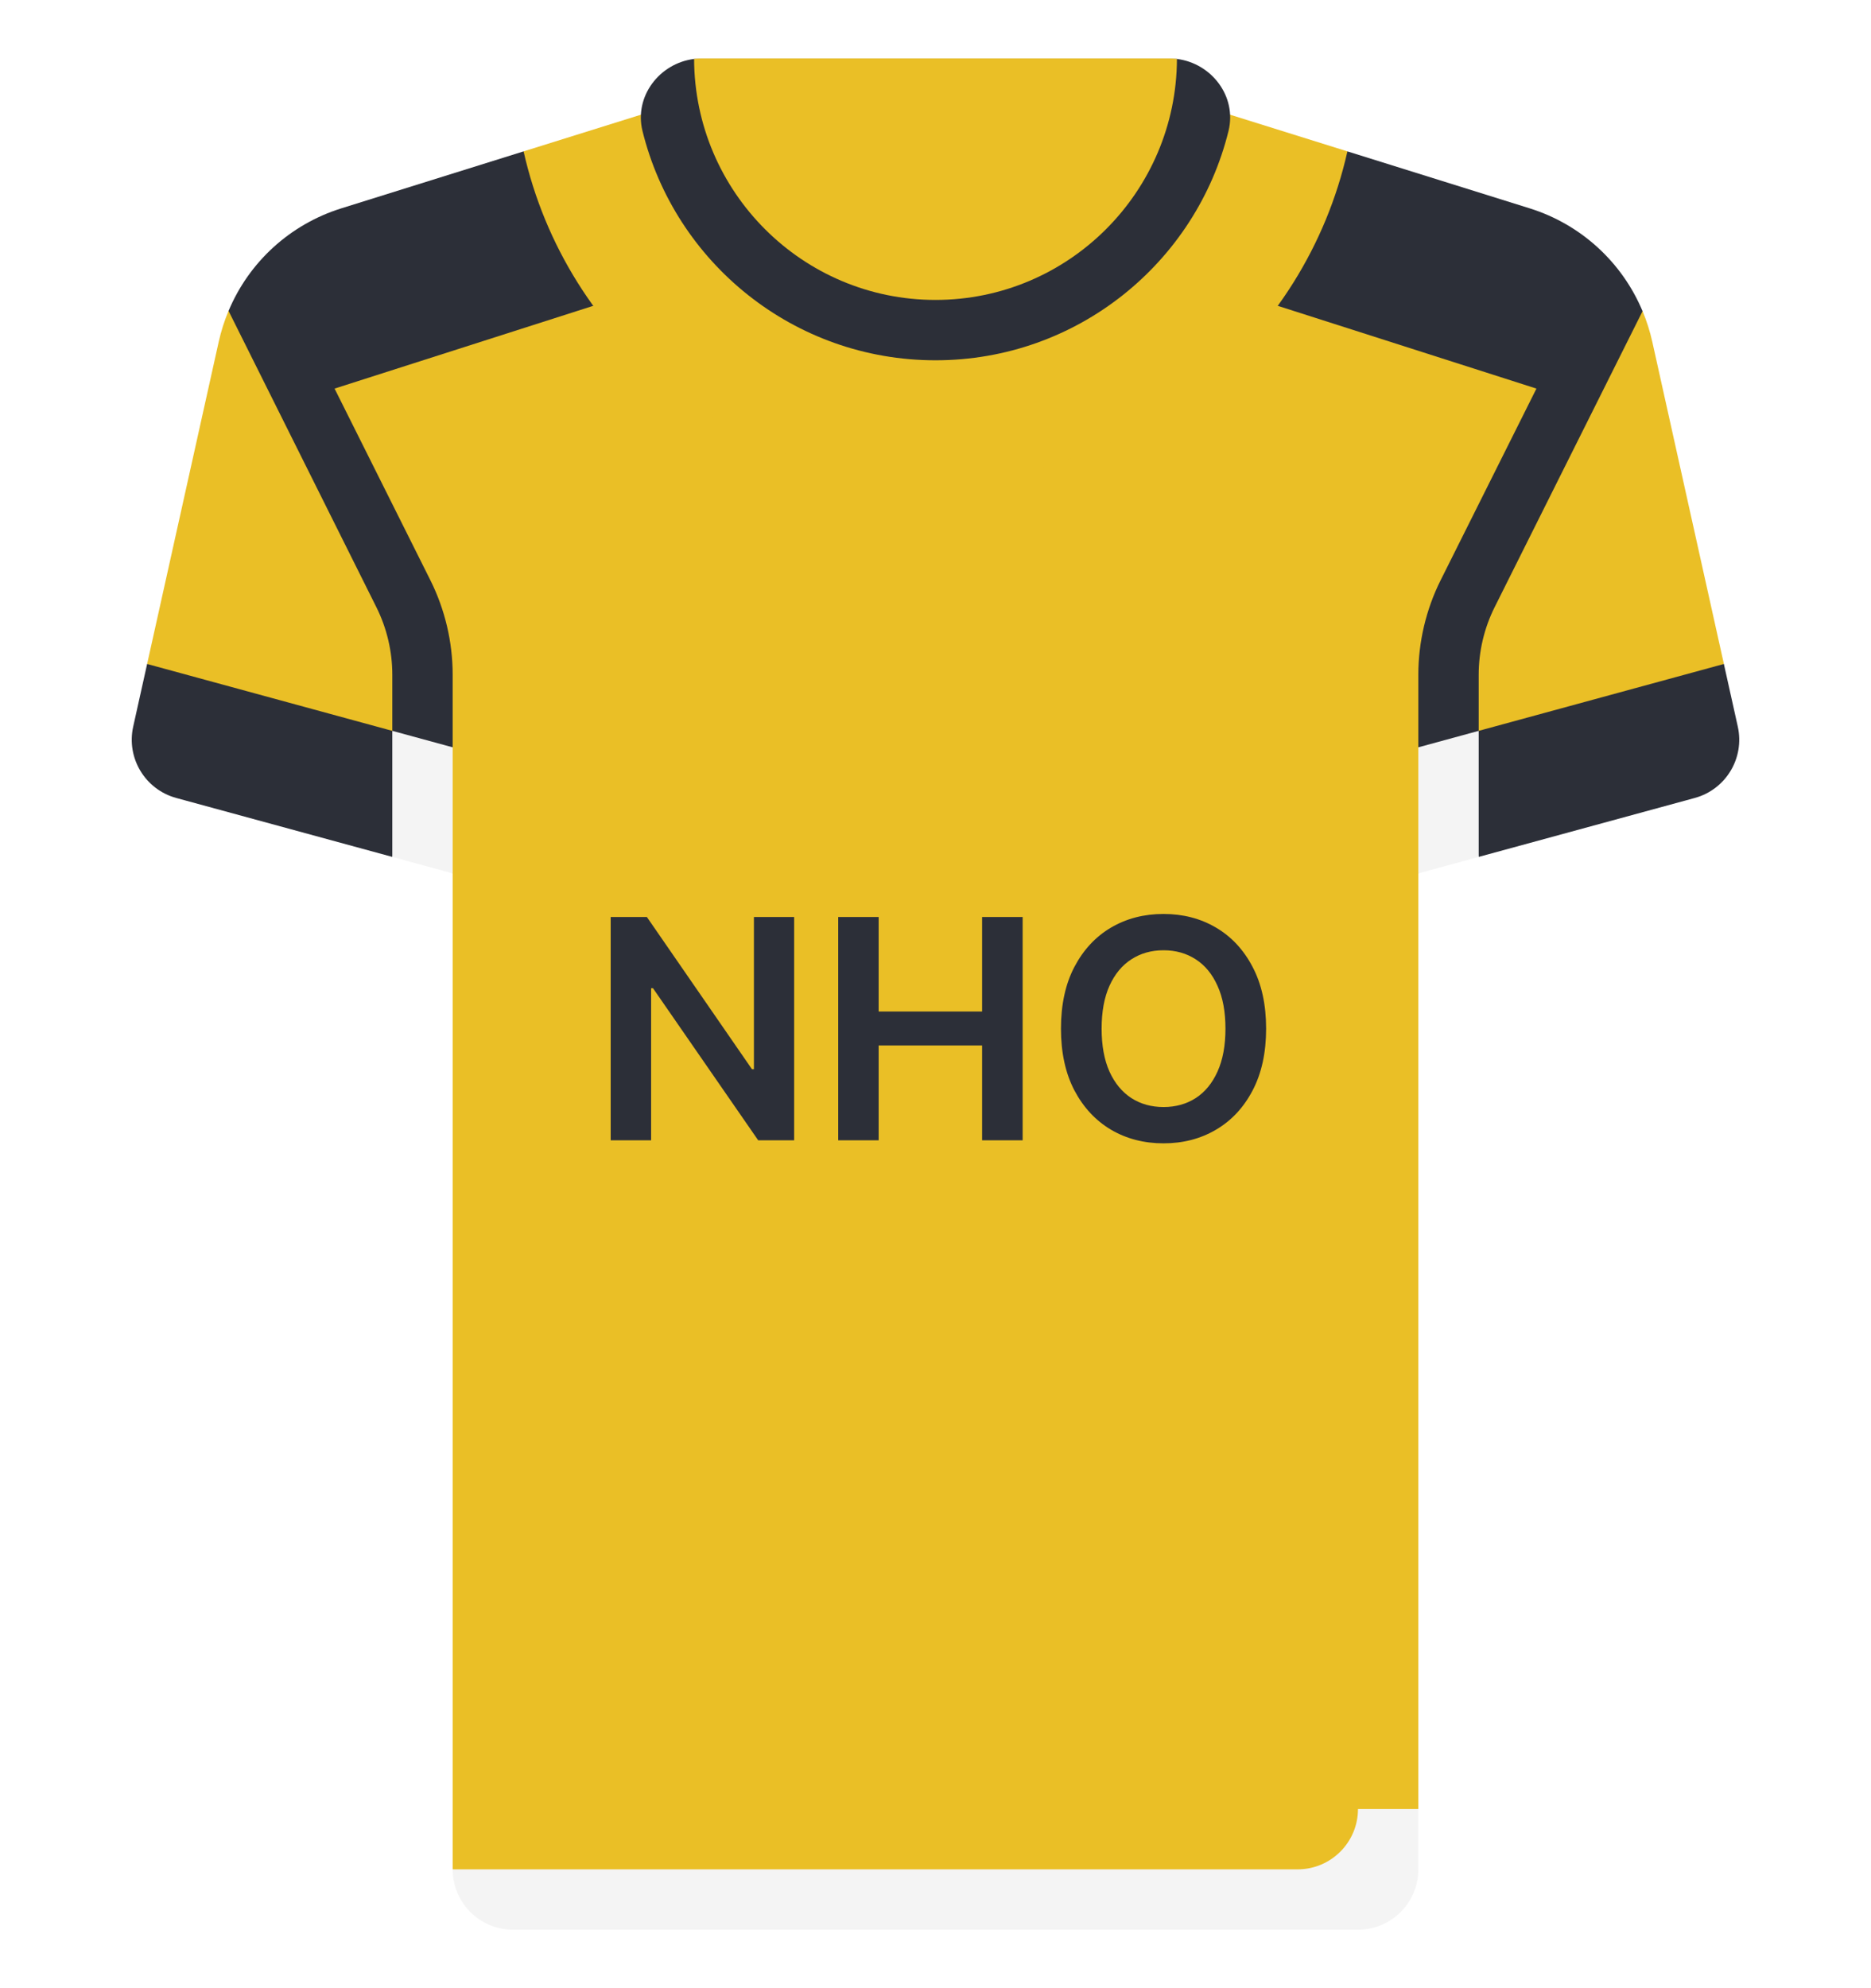
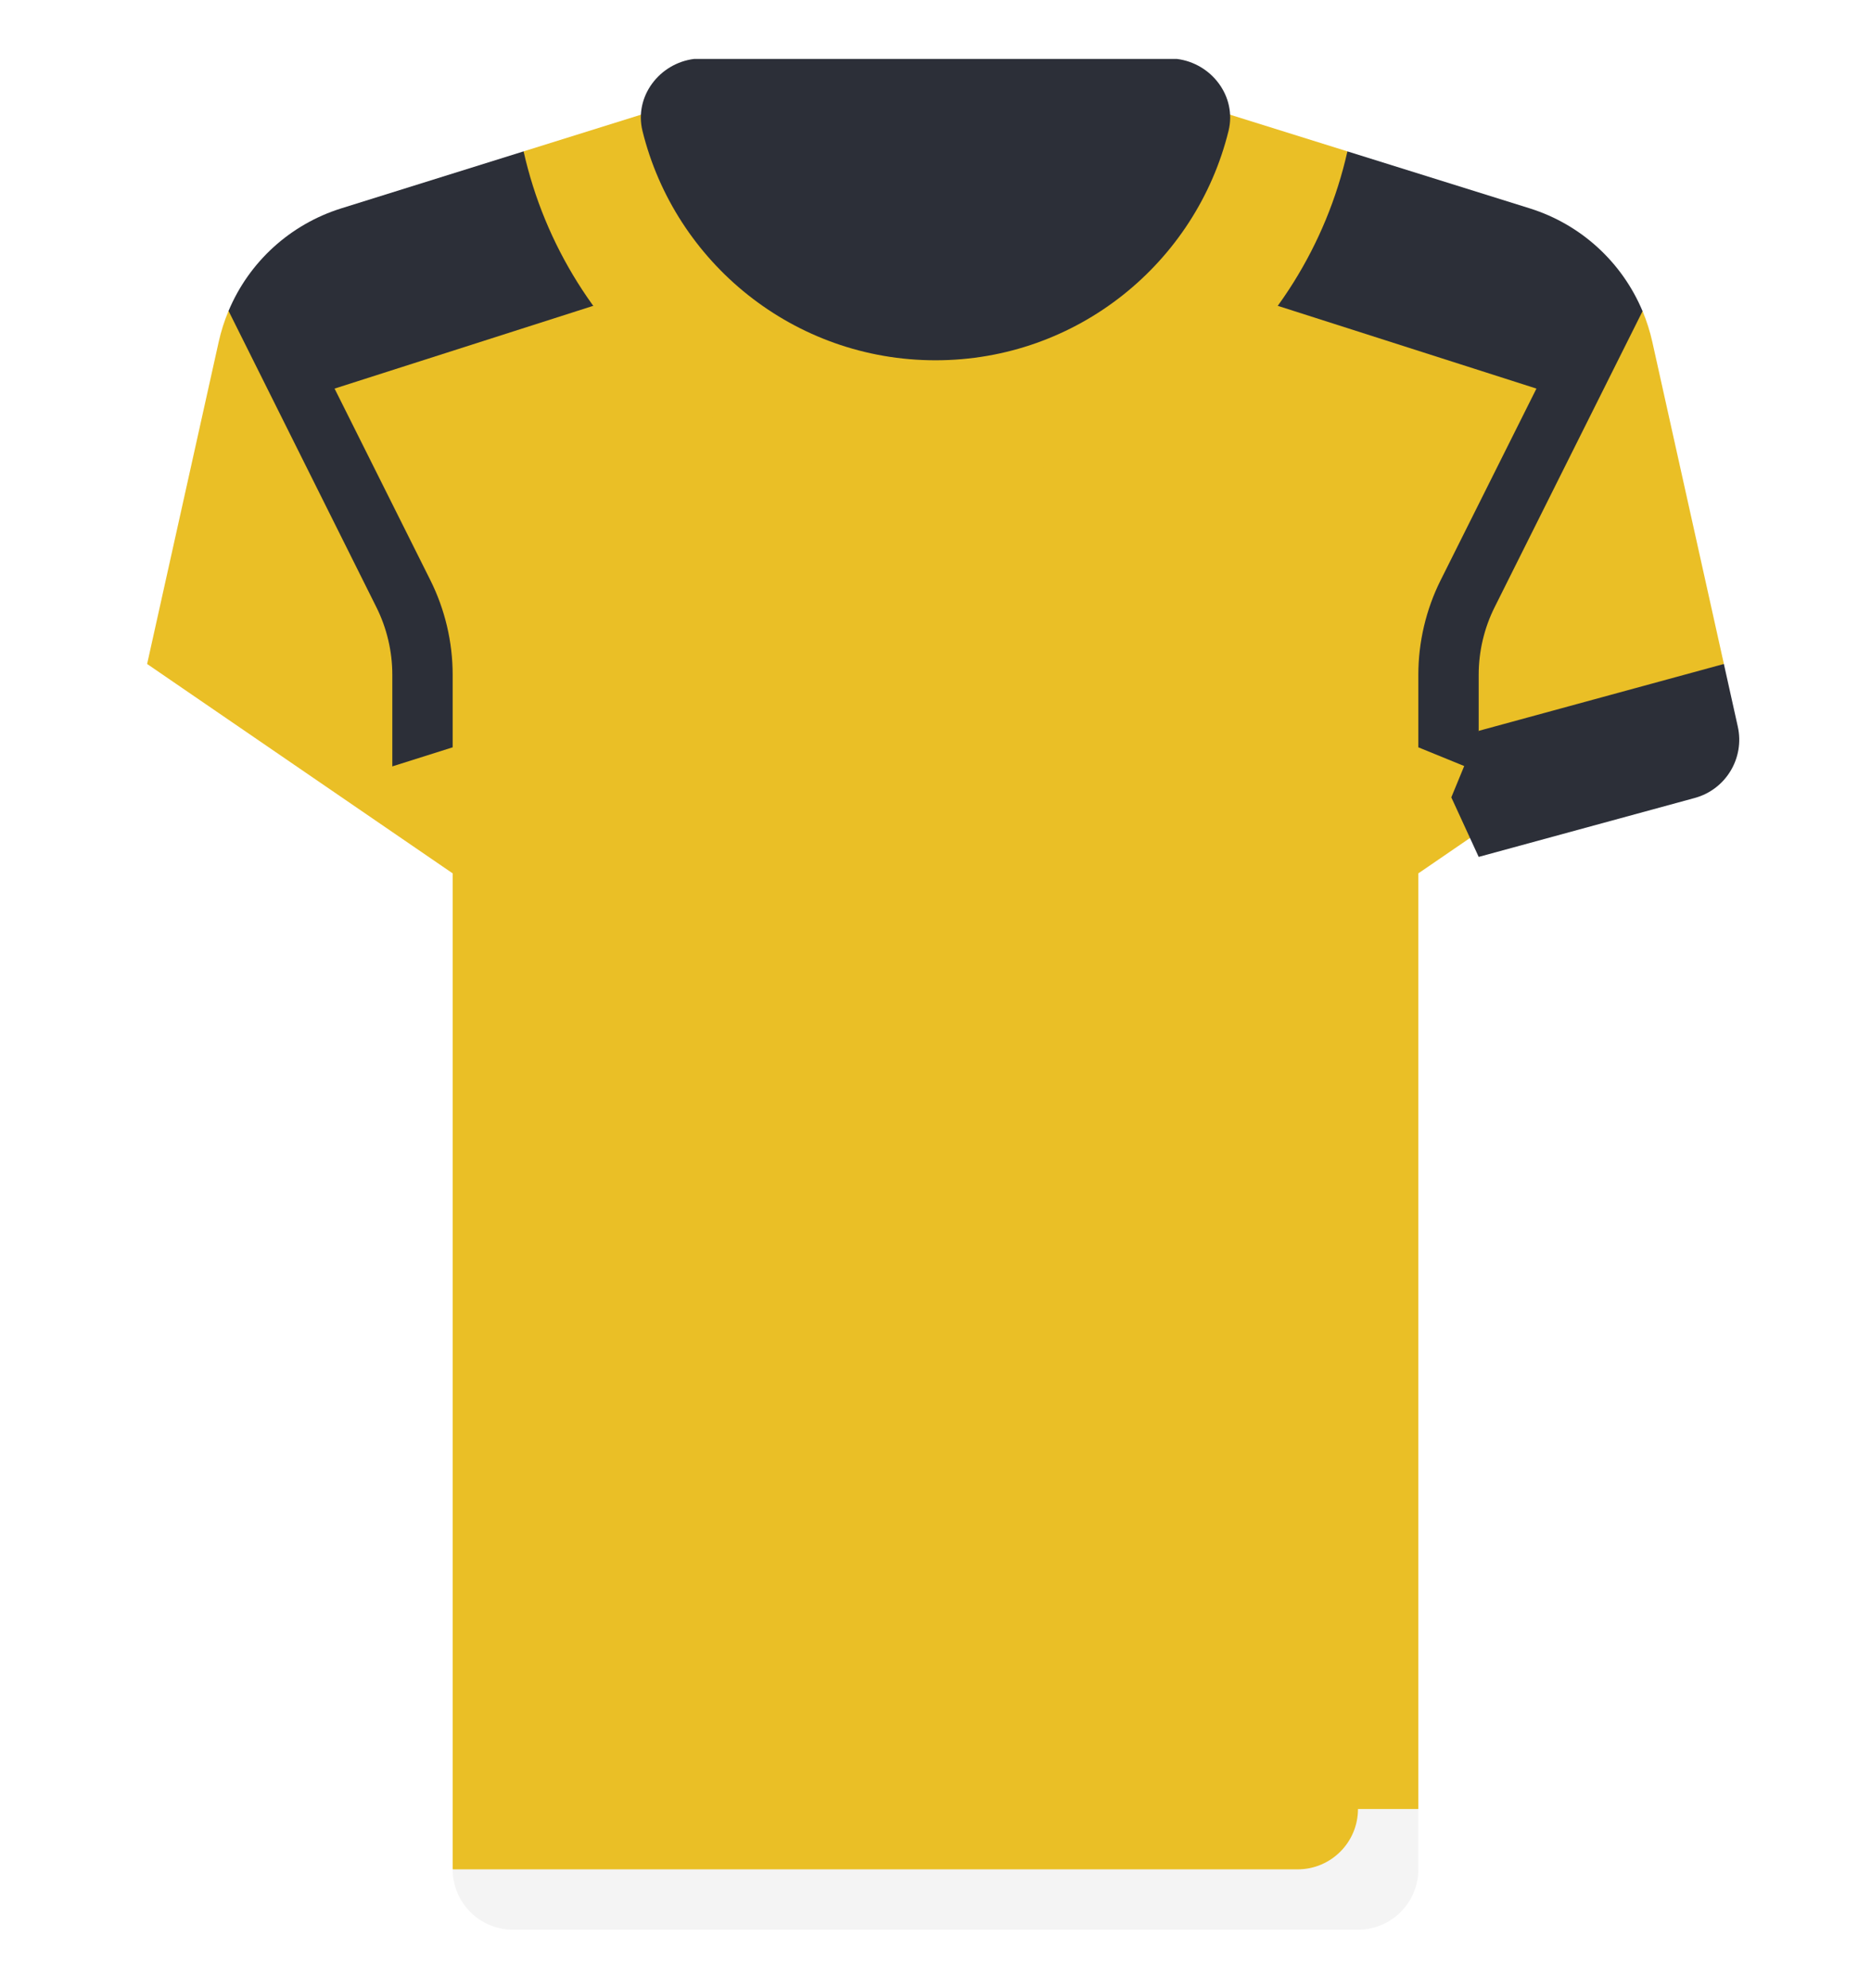
<svg xmlns="http://www.w3.org/2000/svg" width="512" height="544" viewBox="0 0 512 544" fill="none">
  <g filter="url(#filter0_d_127_2749)">
    <path d="M452.157 93.54C451.511 90.635 450.614 87.826 449.487 85.136L313.807 58.748H198.195L62.543 85.071C61.403 87.78 60.496 90.612 59.846 93.54L40.26 181.675L123.873 238.968V494.968L134.568 503.779H376.305L388.131 494.968V238.968L471.744 181.675L452.157 93.54Z" fill="#EABF26" />
    <path d="M388.129 184.601V204.478L404.645 211.219V184.601C404.645 178.222 406.153 171.839 409.008 166.133L449.486 85.136C443.898 71.781 432.665 61.401 418.567 56.996L368.72 41.419L339.324 80.373L420.445 106.325L394.234 158.747C390.242 166.73 388.129 175.669 388.129 184.601Z" fill="#2C2F38" />
    <path d="M123.872 184.601V204.478L107.356 209.698V184.601C107.356 178.222 105.848 171.839 102.993 166.133L62.543 85.071C68.131 71.716 79.337 61.401 93.435 56.995L143.282 41.418L172.678 80.372L91.556 106.324L117.767 158.746C121.759 166.73 123.872 175.669 123.872 184.601Z" fill="#2C2F38" />
    <path d="M313.806 24.258H198.194L143.281 41.418C154.875 93.025 200.893 131.613 256 131.613C311.107 131.613 357.126 93.025 368.719 41.418L313.806 24.258Z" fill="#EABF26" />
    <path d="M322.074 16.128L189.941 16.126C180.497 17.291 173.481 26.354 175.815 35.826C184.694 71.859 217.227 98.581 256 98.581C294.773 98.581 327.306 71.859 336.186 35.826C338.52 26.358 331.511 17.299 322.074 16.128Z" fill="#2C2F38" />
    <path d="M404.644 234.463L463.773 218.337C472.279 216.017 477.463 207.426 475.55 198.82L471.74 181.675L404.644 199.974L397.152 218.169L404.644 234.463Z" fill="#2C2F38" />
-     <path d="M107.355 234.463L48.226 218.337C39.72 216.017 34.536 207.426 36.449 198.82L40.259 181.675L107.355 199.974L114.801 219.038L107.355 234.463Z" fill="#2C2F38" />
-     <path d="M404.645 199.973L388.129 204.478V238.968L404.645 234.463V199.973Z" fill="#F4F4F4" />
-     <path d="M107.355 234.463L123.871 238.968V204.478L107.355 199.973V234.463Z" fill="#F4F4F4" />
-     <path d="M320.003 16H191.995C191.29 16 190.621 16.041 189.939 16.126C190.068 52.504 219.591 82.064 255.998 82.064C292.405 82.064 321.942 52.505 322.07 16.127C321.39 16.042 320.707 16 320.003 16Z" fill="#EABF26" />
    <path d="M123.871 494.968V511.484L134.783 520.503H376.737L371.613 494.968H123.871Z" fill="#EABF26" />
    <path d="M140.387 528H371.613C380.735 528 388.129 520.605 388.129 511.484V494.968H371.613C371.613 504.09 364.218 511.484 355.097 511.484H123.871C123.871 520.605 131.266 528 140.387 528Z" fill="#F4F4F4" />
-     <path d="M217.319 250.909V312H207.475L178.689 270.388H178.182V312H167.115V250.909H177.019L205.775 292.551H206.311V250.909H217.319ZM229.377 312V250.909H240.444V276.771H268.752V250.909H279.849V312H268.752V286.048H240.444V312H229.377ZM346.473 281.455C346.473 288.037 345.24 293.675 342.774 298.368C340.328 303.041 336.987 306.621 332.751 309.107C328.536 311.592 323.753 312.835 318.403 312.835C313.054 312.835 308.261 311.592 304.026 309.107C299.81 306.601 296.469 303.011 294.003 298.338C291.557 293.645 290.334 288.017 290.334 281.455C290.334 274.872 291.557 269.244 294.003 264.571C296.469 259.878 299.81 256.288 304.026 253.803C308.261 251.317 313.054 250.074 318.403 250.074C323.753 250.074 328.536 251.317 332.751 253.803C336.987 256.288 340.328 259.878 342.774 264.571C345.24 269.244 346.473 274.872 346.473 281.455ZM335.347 281.455C335.347 276.821 334.621 272.913 333.169 269.732C331.737 266.53 329.749 264.114 327.203 262.483C324.658 260.832 321.724 260.007 318.403 260.007C315.082 260.007 312.149 260.832 309.604 262.483C307.058 264.114 305.06 266.53 303.608 269.732C302.176 272.913 301.46 276.821 301.46 281.455C301.46 286.088 302.176 290.006 303.608 293.207C305.06 296.389 307.058 298.805 309.604 300.456C312.149 302.087 315.082 302.902 318.403 302.902C321.724 302.902 324.658 302.087 327.203 300.456C329.749 298.805 331.737 296.389 333.169 293.207C334.621 290.006 335.347 286.088 335.347 281.455Z" fill="#2C2F38" />
  </g>
  <defs>
    <filter id="filter0_d_127_2749" x="20.053" y="0" width="471.895" height="544" filterUnits="userSpaceOnUse" color-interpolation-filters="sRGB">
      <feFlood flood-opacity="0" result="BackgroundImageFix" />
      <feColorMatrix in="SourceAlpha" type="matrix" values="0 0 0 0 0 0 0 0 0 0 0 0 0 0 0 0 0 0 127 0" result="hardAlpha" />
      <feOffset />
      <feGaussianBlur stdDeviation="8" />
      <feComposite in2="hardAlpha" operator="out" />
      <feColorMatrix type="matrix" values="0 0 0 0 0 0 0 0 0 0 0 0 0 0 0 0 0 0 0.25 0" />
      <feBlend mode="normal" in2="BackgroundImageFix" result="effect1_dropShadow_127_2749" />
      <feBlend mode="normal" in="SourceGraphic" in2="effect1_dropShadow_127_2749" result="shape" />
    </filter>
  </defs>
</svg>